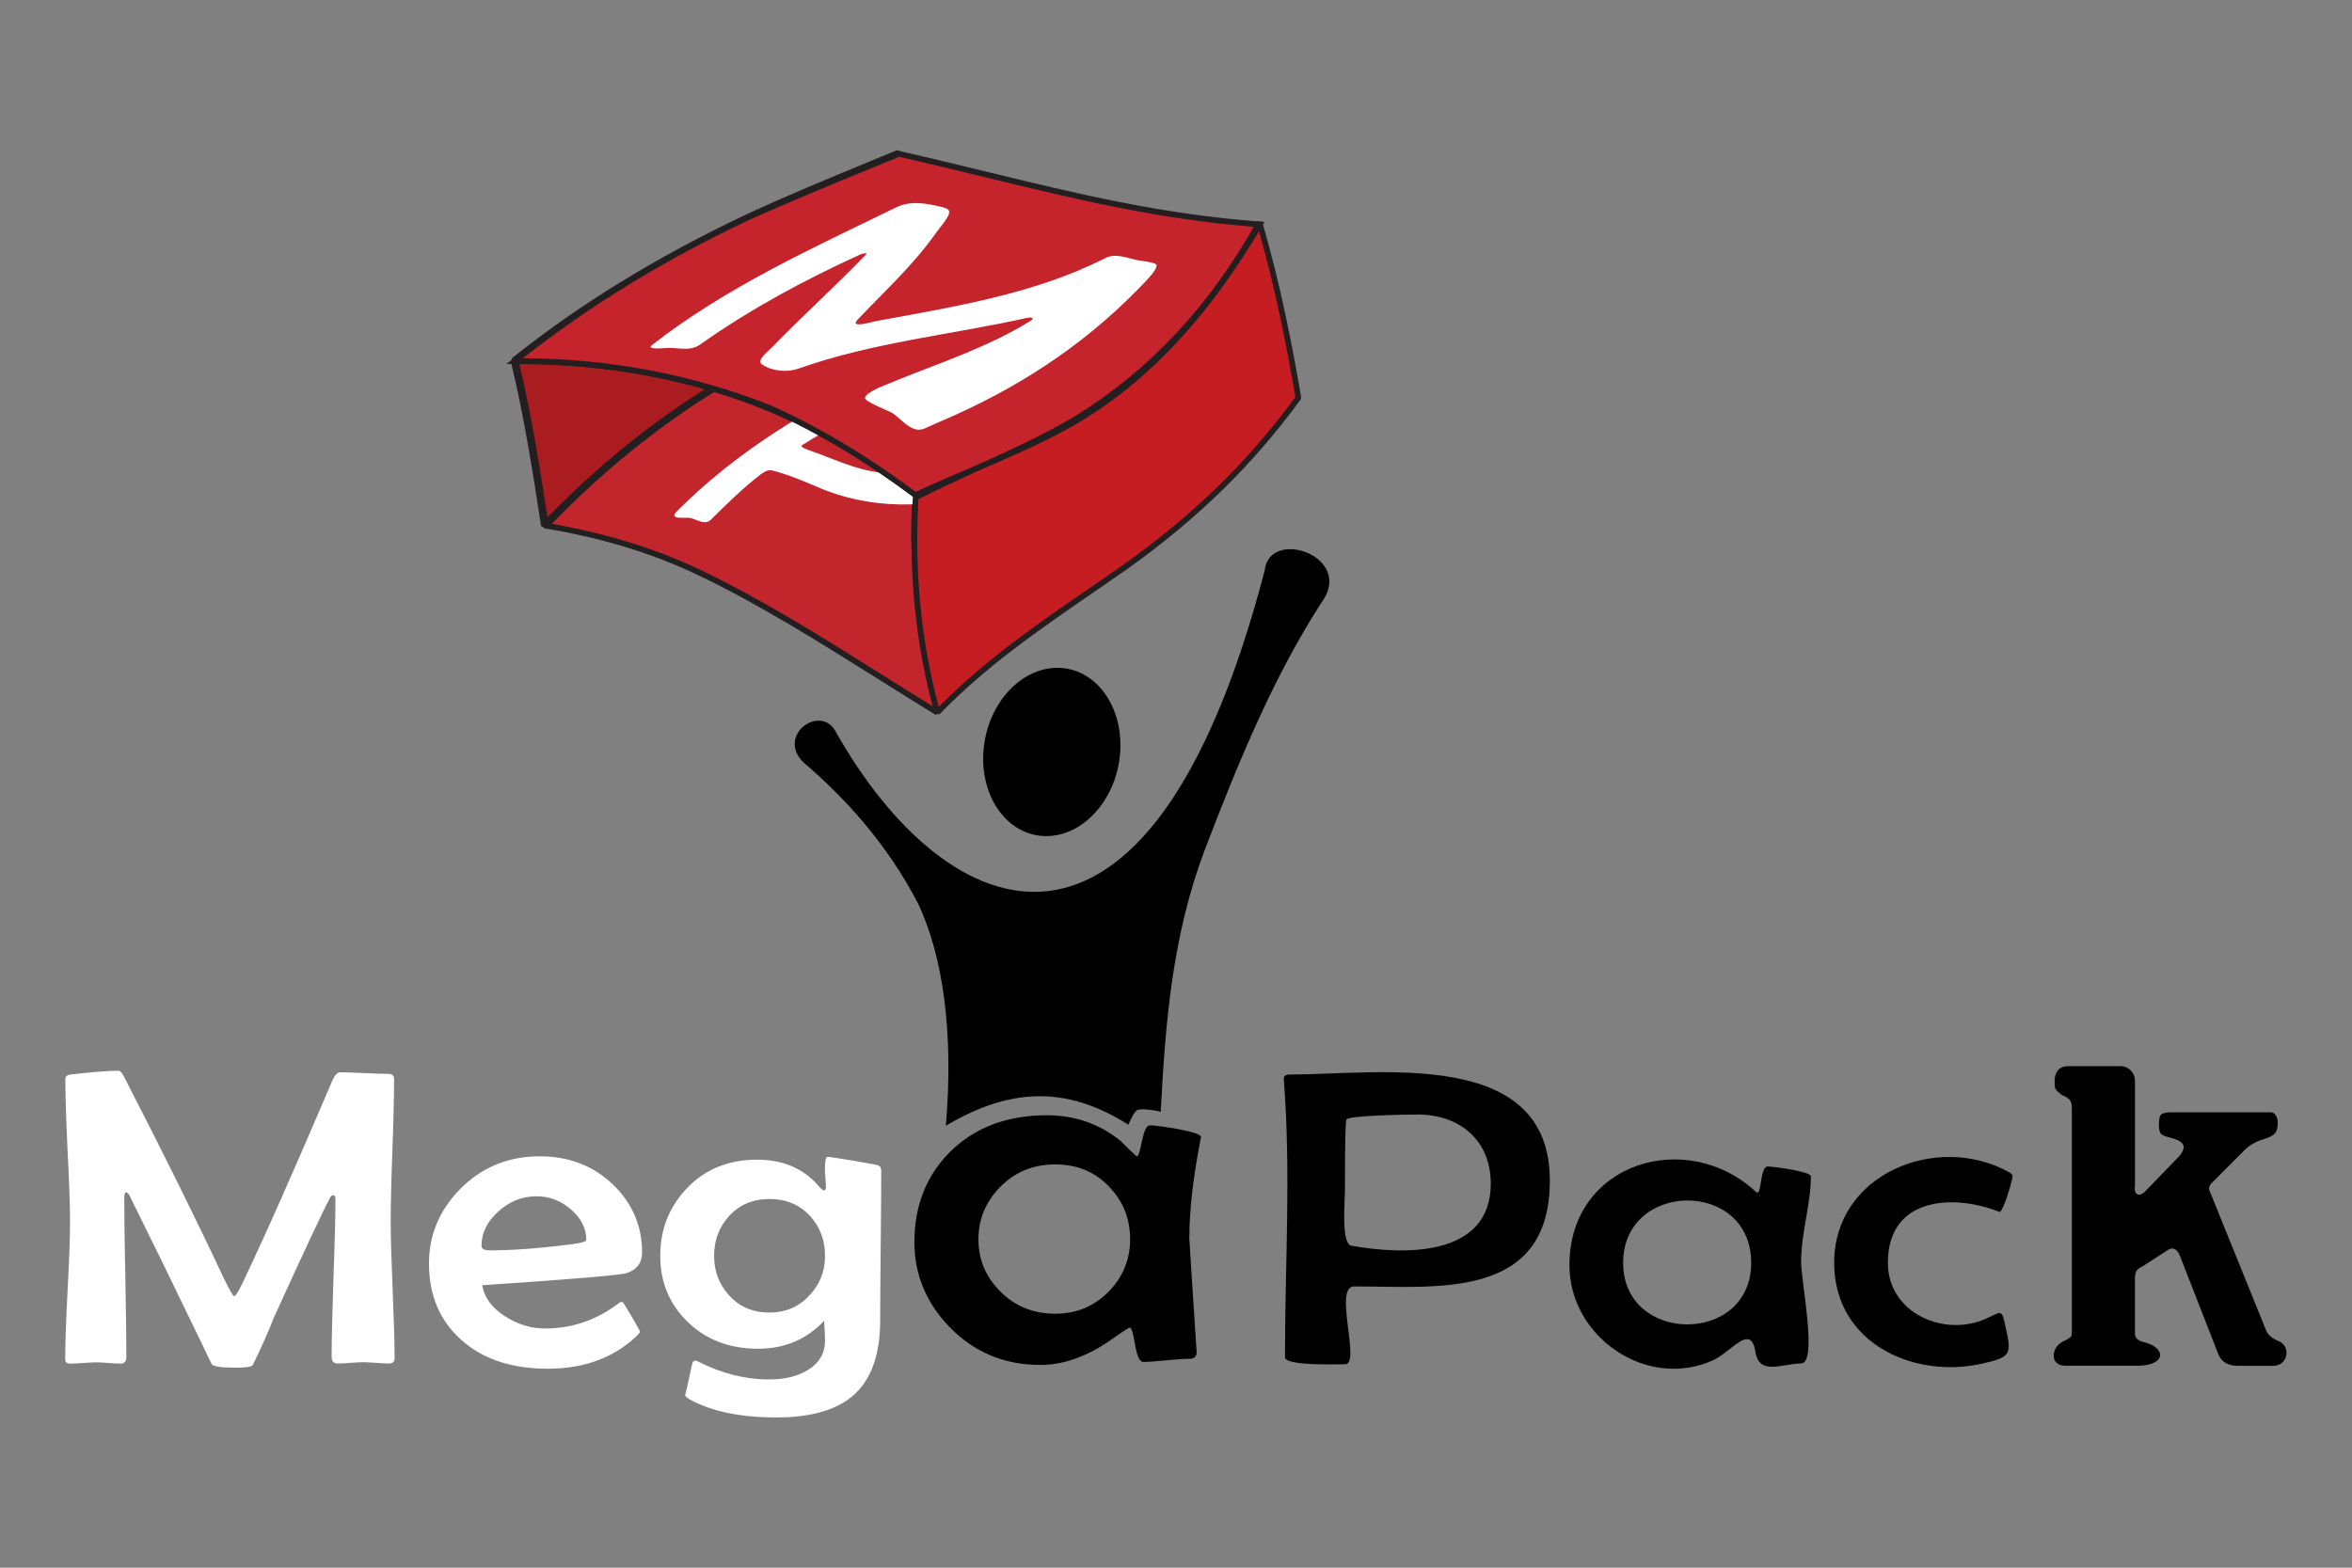
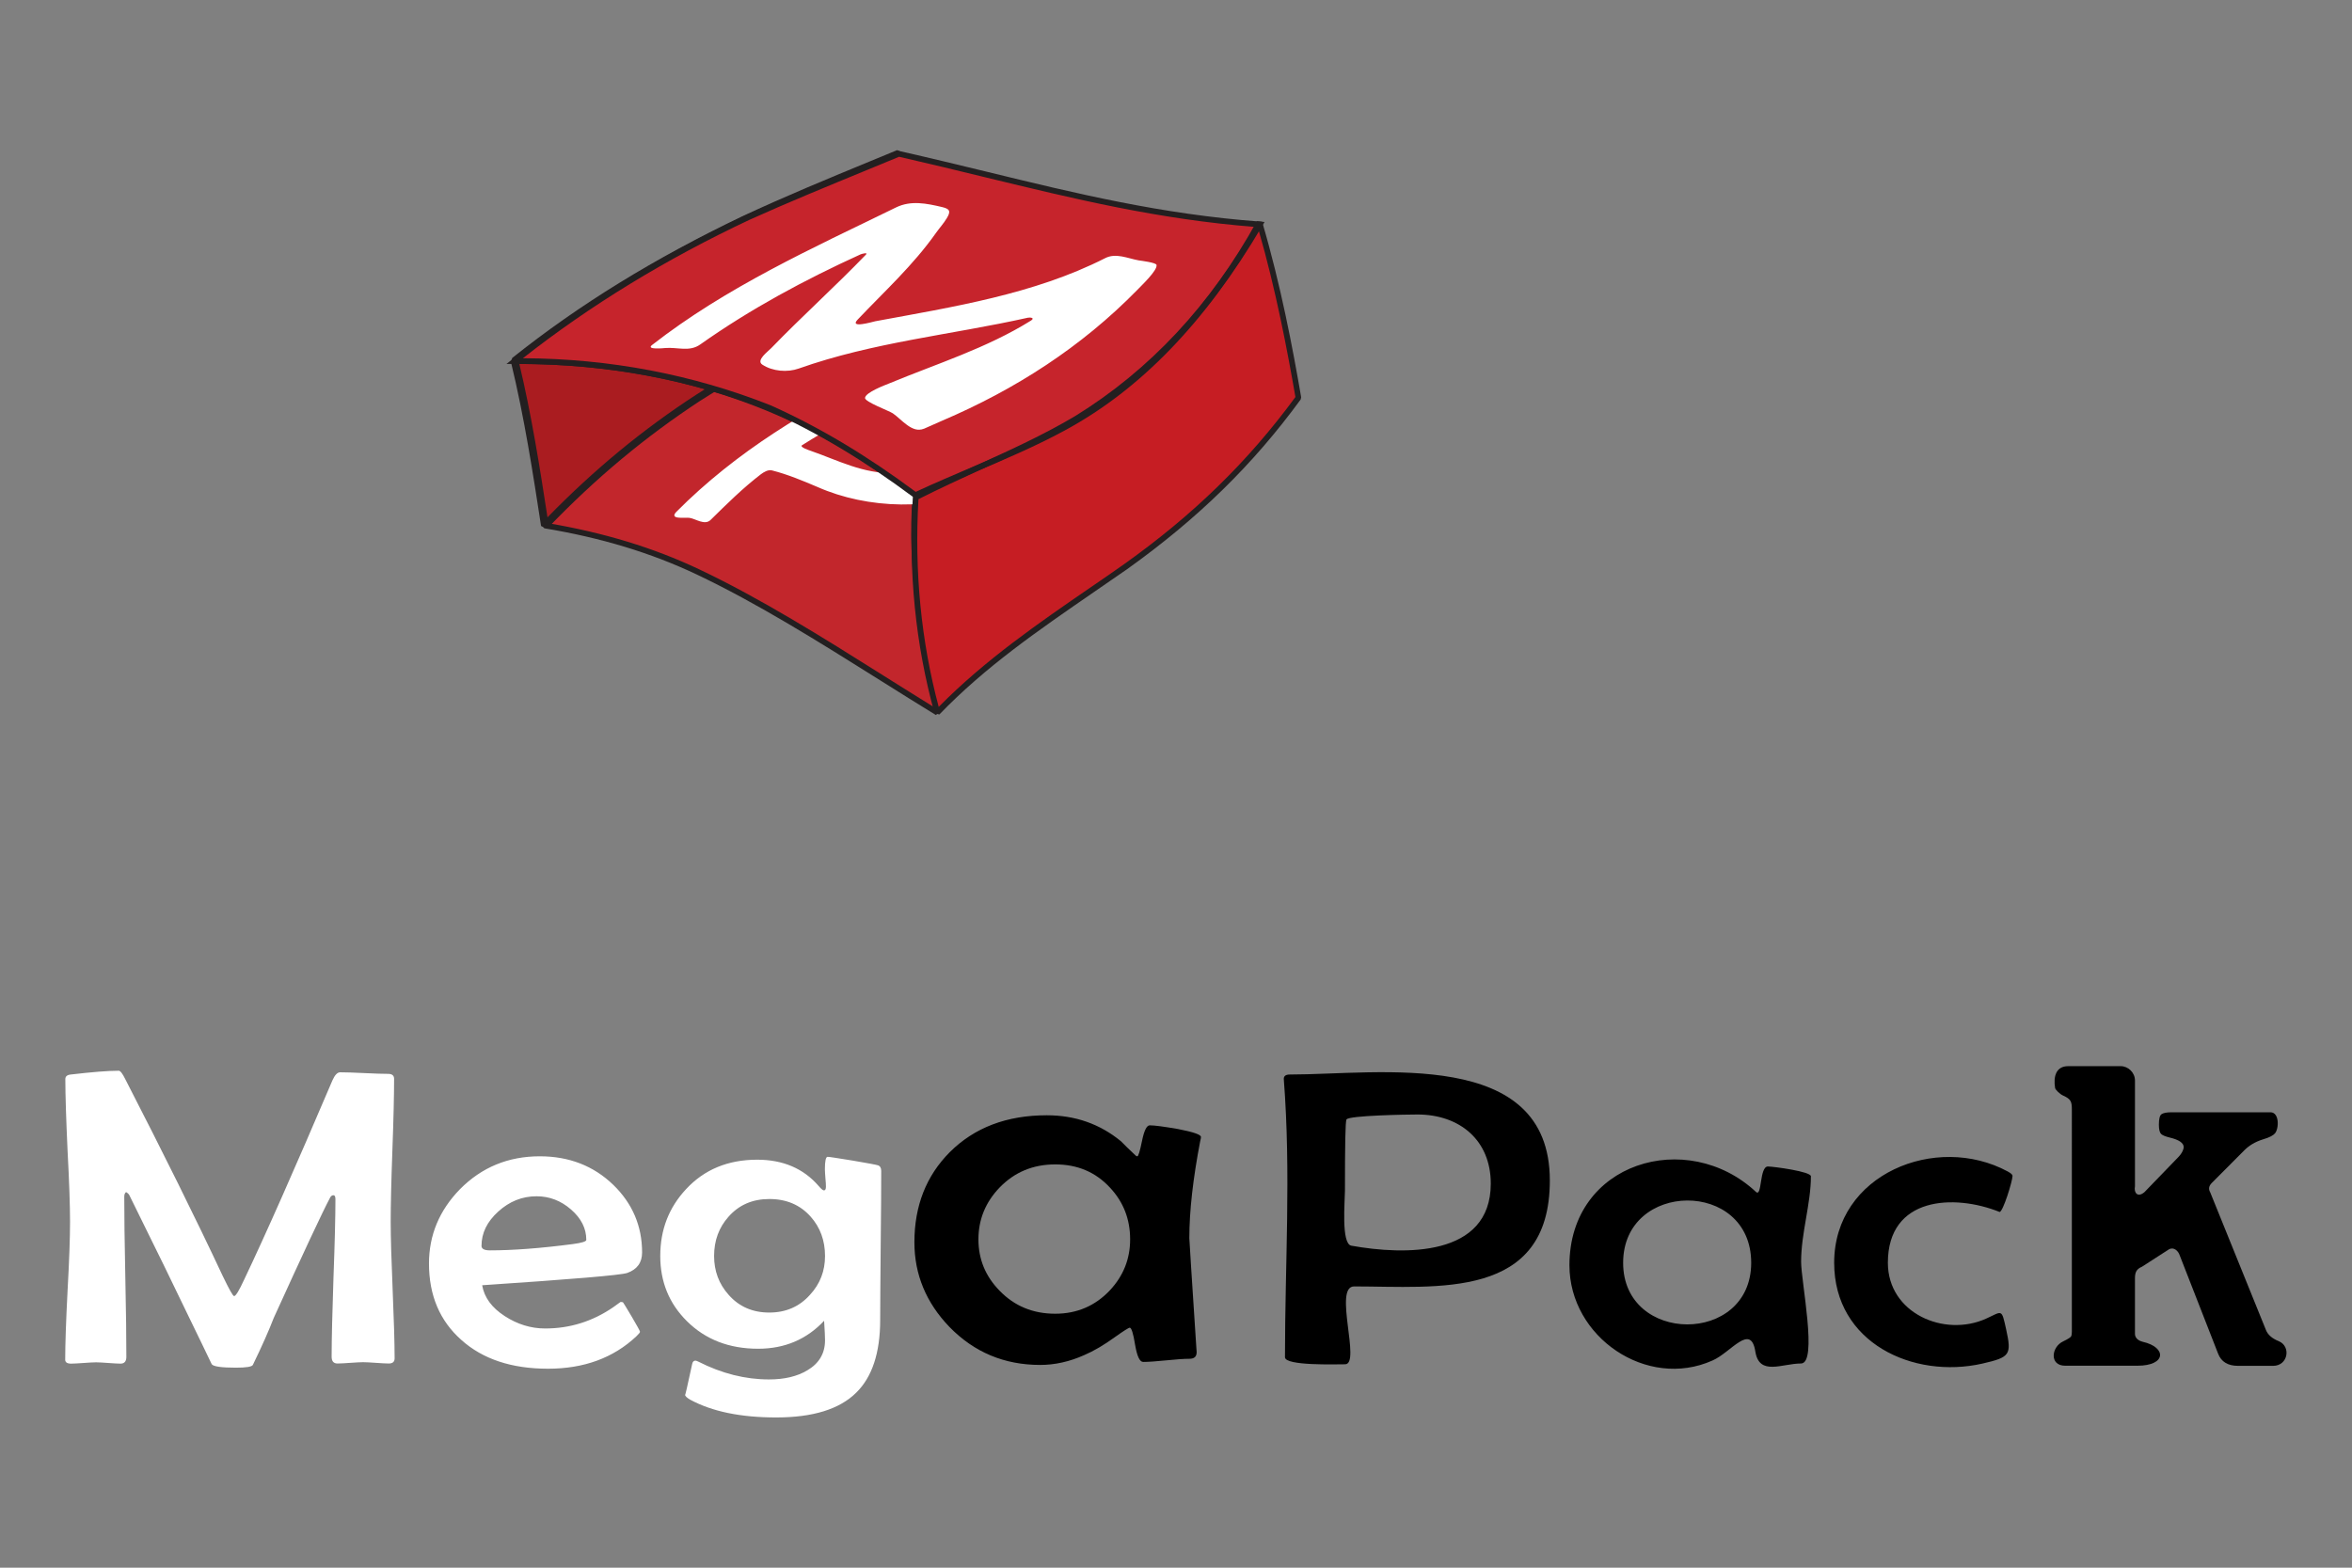
<svg xmlns="http://www.w3.org/2000/svg" id="Layer_1" x="0px" y="0px" viewBox="0 0 180 120" style="enable-background:new 0 0 180 120;" xml:space="preserve">
  <rect x="0" y="0" width="180" height="120" fill="#808080" stroke="none" />
  <style type="text/css">	.st0{fill:#C61D23;}	.st1{fill:#C2262C;}	.st2{fill-rule:evenodd;clip-rule:evenodd;fill:#AA1C20;}	.st3{fill:#231F20;}	.st4{fill-rule:evenodd;clip-rule:evenodd;fill:#FFFFFF;}	.st5{fill:#C6242C;}	.st6{fill-rule:evenodd;clip-rule:evenodd;fill:#C61D23;}	.st7{fill-rule:evenodd;clip-rule:evenodd;}</style>
  <g>
    <g>
      <g>
        <path class="st0" d="M39.39,27.64c1.01,4.15,1.66,8.37,2.31,12.59c4.04,0.67,7.98,1.79,11.69,3.53    c6.16,2.91,12.55,7.23,18.35,10.78c-1.03-5.41-2.15-11.16-1.67-16.64c-1.32-0.99-2.65-1.94-4.02-2.85    C58.02,29.85,48.88,27.6,39.39,27.64z" />
      </g>
      <g>
        <path class="st1" d="M39.39,27.64c1.01,4.15,1.66,8.37,2.31,12.59c4.04,0.67,7.98,1.79,11.69,3.53    c6.16,2.91,12.55,7.23,18.35,10.78c-1.03-5.41-2.15-11.16-1.67-16.64c-1.32-0.99-2.65-1.94-4.02-2.85    C58.02,29.85,48.88,27.6,39.39,27.64z" />
      </g>
      <g>
        <path class="st2" d="M68.79,11.77c1.12,3.38,1.88,6.85,2.23,10.4c-6.11,2.3-12.05,4.72-17.57,8.27    c-4.34,2.82-8.18,6.06-11.76,9.79c-0.65-4.22-1.3-8.44-2.31-12.59c5.41-4.32,11.3-7.82,17.53-10.8    C60.82,15.01,64.81,13.42,68.79,11.77z" />
      </g>
      <g>
        <path class="st3" d="M71.62,54.73c-1.39-0.85-2.79-1.73-4.27-2.66c-4.62-2.9-9.39-5.9-14.06-8.11c-3.49-1.65-7.29-2.8-11.63-3.52    l-0.18-0.18c-0.6-3.91-1.28-8.34-2.31-12.57l0.21-0.27c0.07,0,0.15,0,0.22,0c10,0,18.93,2.51,26.54,7.45    c1.31,0.87,2.63,1.8,4.04,2.85l0.09,0.19c-0.47,5.35,0.59,10.91,1.61,16.29l0.06,0.29L71.62,54.73z M41.9,40.04    c4.31,0.73,8.1,1.88,11.59,3.53c4.69,2.22,9.48,5.22,14.1,8.13c1.33,0.83,2.59,1.63,3.84,2.4c-1.01-5.3-2.03-10.78-1.59-16.09    c-1.37-1.02-2.65-1.93-3.92-2.77c-7.53-4.89-16.36-7.37-26.25-7.38C40.65,31.97,41.31,36.24,41.9,40.04z" />
      </g>
      <g>
        <path class="st3" d="M41.91,40.43l-0.5-0.16c-0.6-3.9-1.28-8.33-2.31-12.57l0.1-0.3c5.1-4.07,10.85-7.61,17.58-10.83    c3.25-1.52,6.62-2.91,9.87-4.25c0.67-0.28,1.34-0.55,2.01-0.83l0.39,0.18c1.14,3.42,1.89,6.94,2.25,10.46l-0.19,0.3    c-5.75,2.17-11.83,4.59-17.51,8.24C49.39,33.43,45.56,36.62,41.91,40.43z M39.72,27.75c0.96,4,1.61,8.14,2.18,11.85    c3.56-3.65,7.29-6.73,11.4-9.4c5.66-3.64,11.7-6.06,17.41-8.22c-0.35-3.3-1.05-6.6-2.1-9.82c-0.57,0.24-1.15,0.47-1.72,0.71    c-3.25,1.34-6.61,2.72-9.85,4.23C50.42,20.27,44.75,23.76,39.72,27.75z" />
      </g>
      <g>
        <path class="st3" d="M98.1,30.63c-4.35,0-8.65-0.74-12.81-2.21c-2.4-0.85-4.79-1.87-7.1-2.85c-2.51-1.06-5.1-2.17-7.73-3.07    l-0.02-0.03c-0.61-3.46-1.71-6.86-3.26-10.1l0.04-0.05c2.12,0.31,4.34,0.71,6.99,1.26c1.38,0.3,2.78,0.63,4.14,0.95    c5.91,1.39,12.02,2.82,18.2,2.6l0.04,0.03c1.37,4.82,2.26,9.69,2.87,13.41l-0.03,0.04C98.98,30.62,98.54,30.63,98.1,30.63z     M70.51,22.45c2.62,0.9,5.21,2,7.71,3.06c2.31,0.98,4.69,1.99,7.09,2.85c4.56,1.61,9.29,2.34,14.06,2.18    c-0.62-3.7-1.5-8.54-2.86-13.33c-6.18,0.21-12.28-1.22-18.19-2.6c-1.36-0.32-2.76-0.65-4.13-0.95c-2.62-0.54-4.82-0.94-6.91-1.24    C68.81,15.63,69.9,19.01,70.51,22.45z" />
      </g>
      <g>
        <path class="st4" d="M72.12,35.47c0.44-0.17,0.88-0.37,1.26-0.66c2.43-1.85-1.77-3.46-3.11-3.98c-0.49-0.19-0.99-0.35-1.51-0.46    c-0.29-0.06-0.62,0.16-0.88,0.27c-2.27,0.94-4.42,2.13-6.5,3.44c-0.21,0.14,0.55,0.39,0.64,0.42c2.08,0.72,4.04,1.78,6.4,1.71    c0.23-0.3,0.5-0.02,0.76-0.04c0.33-0.14,0.68-0.1,1.02-0.17c0.63-0.18,1.54-0.21,2.11-0.56c0,0.01-0.17-0.08-0.2,0.01    C72.1,35.46,72.14,35.5,72.12,35.47z M75.61,37.28c-4.15,1.88-9.24,1.68-13.04,0c-1.13-0.48-2.27-0.96-3.48-1.27    c-0.3-0.08-0.63,0.12-0.87,0.3c-1.38,1.06-2.61,2.28-3.84,3.49c-0.45,0.44-1.16-0.1-1.61-0.16c-0.32-0.05-1.6,0.16-1.01-0.46    c4.58-4.61,10.1-7.94,15.96-10.74c0.28-0.13,0.56-0.01,0.81,0.07c2.38,0.75,4.63,1.75,6.83,2.83c1.58,0.78,3.96,2.55,2.3,4.55    c-0.21-0.04-0.18,0.2-0.29,0.3c-0.21,0.08-0.36,0.28-0.54,0.41c-0.38,0.22-0.93,0.7-1.35,0.78c0.01,0.01,0.17-0.19,0.15-0.09    C75.63,37.28,75.61,37.29,75.61,37.28" />
      </g>
      <g>
        <path class="st5" d="M68.79,11.77c-3.85,1.59-7.71,3.14-11.51,4.85c-6.38,3-12.38,6.61-17.89,11.02    c6.71-0.04,13.27,1.12,19.52,3.59c3.98,1.78,7.66,4.07,11.15,6.67c3.75-1.76,7.65-3.15,11.3-5.12c6.5-3.51,11.27-9.18,15.06-15.6    C86.51,16.44,78.44,13.96,68.79,11.77z" />
      </g>
      <g>
        <path class="st6" d="M70.08,38.08c-0.34,5.58,0.17,11.07,1.66,16.46c4.29-4.45,9.39-7.65,14.41-11.16    c5.16-3.68,9.49-7.81,13.22-12.93c-0.78-4.52-1.69-9.01-2.99-13.41c-3.4,6.17-7.96,11.28-13.99,15    C78.44,34.38,74.15,35.98,70.08,38.08z" />
      </g>
      <g>
        <path class="st3" d="M70.04,38.16l-0.11-0.08c-3.79-2.83-7.43-5-11.11-6.65c-5.98-2.37-12.41-3.57-19.09-3.57    c-0.11,0-0.23,0-0.34,0l-0.63,0l0.49-0.39c5.26-4.21,11.3-7.93,17.93-11.05c2.98-1.34,6.04-2.6,9.01-3.82    c0.84-0.34,1.68-0.69,2.51-1.03l0.06-0.03l0.07,0.02c2.3,0.52,4.52,1.06,6.67,1.58c6.89,1.68,13.39,3.26,20.93,3.82l0.35,0.03    l-0.18,0.3c-4.37,7.41-9.33,12.54-15.15,15.68c-2.26,1.22-4.64,2.23-6.95,3.21c-1.44,0.61-2.93,1.24-4.36,1.92L70.04,38.16z     M40.02,27.42c6.64,0.03,13.02,1.25,18.97,3.61c3.68,1.65,7.31,3.81,11.09,6.62c1.41-0.66,2.86-1.27,4.26-1.87    c2.3-0.98,4.67-1.98,6.91-3.19c5.67-3.07,10.51-8.05,14.8-15.22c-7.43-0.58-13.85-2.15-20.65-3.8c-2.13-0.52-4.32-1.05-6.59-1.57    c-0.82,0.34-1.63,0.67-2.45,1.01c-2.96,1.22-6.02,2.47-8.99,3.81C50.98,19.82,45.14,23.39,40.02,27.42z" />
      </g>
      <g>
        <path class="st3" d="M71.89,54.69l-0.37-0.09c-1.45-5.24-2.01-10.8-1.66-16.54l0.12-0.18c1.62-0.83,3.3-1.6,4.93-2.34    c2.46-1.12,5-2.28,7.37-3.69c5.71-3.52,10.4-8.54,13.91-14.92l0.4,0.04c1.43,4.84,2.35,9.72,2.99,13.44l-0.04,0.17    c-3.65,5-7.87,9.12-13.27,12.98c-0.85,0.59-1.7,1.18-2.55,1.76C79.47,48.25,75.44,51.01,71.89,54.69z M70.29,38.21    c-0.32,5.5,0.2,10.85,1.55,15.9c3.52-3.58,7.65-6.42,11.64-9.16c0.85-0.58,1.69-1.16,2.54-1.76c5.34-3.8,9.51-7.88,13.12-12.8    c-0.62-3.56-1.49-8.18-2.82-12.79c-3.52,6.23-8.17,11.14-13.81,14.62c-2.39,1.42-4.95,2.58-7.42,3.71    C73.51,36.66,71.87,37.41,70.29,38.21z" />
      </g>
      <g>
        <path class="st4" d="M70.7,32.81c-0.88,0.4-1.73-0.74-2.37-1.17c-0.3-0.2-2.15-0.88-2.13-1.18c0.04-0.43,1.53-0.98,1.85-1.11    c3.66-1.52,7.45-2.69,10.85-4.81c0.33-0.21-0.06-0.26-0.24-0.22c-5.86,1.31-11.83,1.87-17.53,3.89c-0.87,0.31-2,0.22-2.79-0.3    c-0.5-0.33,0.42-0.99,0.68-1.26c2.36-2.44,4.89-4.71,7.25-7.16c0.19-0.2-0.35-0.05-0.41-0.02c-4.28,1.95-8.41,4.17-12.26,6.89    c-0.83,0.6-1.75,0.2-2.69,0.28c-0.11,0.01-1.5,0.15-1.01-0.23c5.68-4.43,12.25-7.4,18.67-10.53c1.14-0.56,2.34-0.31,3.53-0.03    c0.58,0.14,0.69,0.31,0.36,0.85c-0.24,0.4-0.56,0.75-0.83,1.13c-1.75,2.48-3.92,4.45-5.99,6.63c-0.68,0.71,1.12,0.18,1.35,0.13    c5.94-1.1,12.13-2.06,17.57-4.82c0.83-0.44,1.74,0.01,2.58,0.16c0.2,0.03,1.34,0.17,1.37,0.35c0.09,0.42-1.22,1.64-1.48,1.92    c-4.27,4.36-9.32,7.61-14.92,10c-0.52,0.23-1.04,0.46-1.56,0.69C70.48,32.96,70.72,32.79,70.7,32.81z" />
      </g>
    </g>
    <g>
      <g>
-         <path class="st7" d="M80.92,51.12c2.89,0,5.04,2.88,4.81,6.44c-0.23,3.55-2.77,6.44-5.66,6.44c-2.89,0-5.04-2.88-4.81-6.44    C75.49,54,78.03,51.12,80.92,51.12z M63.98,56.05c-1.12-2.23-4.59,0.2-2.51,2.29c3.26,2.78,6.39,6.25,8.74,10.72    c2,4.15,2.77,10.06,2.18,17.11c4.73-2.81,9.08-3.18,13.96-0.08c0.13-0.24,0.43-1.04,0.73-1.14c0.3-0.11,1.37,0.04,1.75,0.15    c0.37-7.13,0.93-13.54,3.35-19.99c2.61-6.82,5.22-13.16,8.9-18.91c2.74-3.59-3.96-5.9-4.3-2.5    C87.91,77.64,72.44,70.99,63.98,56.05" />
-       </g>
+         </g>
      <g>
        <path class="st4" d="M63.14,96.14c0-1.18-0.37-2.19-1.1-3.01c-0.8-0.9-1.85-1.35-3.16-1.35c-1.29,0-2.33,0.45-3.13,1.36    c-0.73,0.82-1.1,1.82-1.1,3c0,1.15,0.37,2.14,1.11,2.97c0.8,0.91,1.84,1.36,3.11,1.36c1.27,0,2.31-0.45,3.12-1.36    C62.76,98.28,63.14,97.29,63.14,96.14z M67.44,89.62c0,1.27-0.01,3.17-0.04,5.71c-0.02,2.54-0.04,4.44-0.04,5.71    c0,2.51-0.61,4.36-1.83,5.56c-1.28,1.27-3.32,1.9-6.13,1.9c-2.71,0-4.9-0.45-6.58-1.36c-0.26-0.15-0.39-0.28-0.39-0.38    c0,0.12,0.18-0.67,0.54-2.34c0.03-0.18,0.12-0.27,0.25-0.27c0.05,0,0.13,0.03,0.23,0.08c1.79,0.91,3.59,1.36,5.4,1.36    c1.18,0,2.16-0.23,2.94-0.7c0.9-0.53,1.35-1.3,1.35-2.3c0-0.22-0.02-0.72-0.07-1.49c-1.33,1.42-3.01,2.14-5.05,2.14    c-2.21,0-4.03-0.7-5.45-2.11c-1.36-1.35-2.04-3.01-2.04-4.99c0-2.01,0.66-3.71,1.98-5.12c1.39-1.5,3.21-2.25,5.44-2.25    c1.97,0,3.54,0.67,4.7,2.01c0.19,0.22,0.32,0.34,0.41,0.34c0.1,0,0.15-0.1,0.15-0.29c0-0.14-0.01-0.36-0.04-0.65    c-0.02-0.3-0.04-0.53-0.04-0.68c0-0.63,0.07-0.95,0.21-0.95c0.12,0,0.76,0.1,1.93,0.29c1.17,0.2,1.81,0.32,1.92,0.36    C67.35,89.25,67.44,89.4,67.44,89.62 M44.87,94.91c0-0.88-0.39-1.65-1.17-2.33c-0.78-0.68-1.66-1.01-2.64-1.01    c-1.1,0-2.07,0.39-2.93,1.17c-0.86,0.78-1.28,1.65-1.28,2.63c0,0.22,0.21,0.34,0.64,0.34c1.77,0,3.88-0.16,6.34-0.48    C44.52,95.14,44.87,95.03,44.87,94.91 M49.14,95.87c0,0.78-0.38,1.3-1.14,1.57c-0.51,0.17-4.21,0.48-11.1,0.94    c0.16,0.93,0.73,1.72,1.74,2.37c0.96,0.62,1.99,0.94,3.08,0.94c1.89,0,3.62-0.54,5.2-1.62c0.19-0.14,0.39-0.28,0.57-0.41    c0.09,0,0.16,0.01,0.19,0.03c0.02,0.02,0.25,0.39,0.67,1.1c0.42,0.71,0.63,1.1,0.63,1.15c0,0.06-0.1,0.18-0.29,0.36    c-1.76,1.65-4.01,2.47-6.75,2.47c-2.78,0-4.99-0.73-6.63-2.2c-1.65-1.46-2.48-3.41-2.48-5.85c0-2.17,0.79-4.07,2.37-5.69    c1.66-1.68,3.7-2.52,6.11-2.52c2.24,0,4.12,0.73,5.63,2.19C48.4,92.12,49.14,93.85,49.14,95.87 M30.2,103.98    c0,0.26-0.15,0.39-0.45,0.39c-0.22,0-0.54-0.02-0.98-0.05c-0.43-0.03-0.76-0.05-0.98-0.05c-0.21,0-0.54,0.02-0.98,0.05    c-0.44,0.03-0.77,0.05-0.98,0.05c-0.3,0-0.45-0.17-0.45-0.52c0-1.34,0.05-3.35,0.14-6.03c0.1-2.68,0.15-4.69,0.15-6.03    c0-0.2-0.05-0.3-0.15-0.3c-0.1,0-0.19,0.06-0.25,0.17c-0.61,1.15-2.05,4.23-4.32,9.22c-0.37,0.96-0.9,2.16-1.6,3.6    c-0.08,0.14-0.51,0.21-1.29,0.21c-1.12,0-1.74-0.09-1.86-0.27c-0.41-0.85-0.98-2.05-1.74-3.6c-1-2.09-2.52-5.21-4.57-9.35    c-0.04-0.07-0.12-0.15-0.24-0.22c-0.09,0.06-0.14,0.18-0.14,0.35c0,1.36,0.02,3.41,0.08,6.13c0.06,2.72,0.08,4.76,0.08,6.13    c0,0.35-0.15,0.52-0.45,0.52c-0.2,0-0.51-0.02-0.93-0.05c-0.42-0.03-0.73-0.05-0.94-0.05c-0.21,0-0.53,0.02-0.95,0.05    c-0.43,0.03-0.75,0.05-0.96,0.05c-0.3,0-0.45-0.1-0.45-0.3c0-1.17,0.06-2.93,0.18-5.27c0.13-2.34,0.19-4.09,0.19-5.27    c0-1.22-0.06-3.04-0.19-5.47C5.06,85.64,5,83.81,5,82.6c0-0.2,0.13-0.32,0.41-0.35c1.63-0.19,2.85-0.29,3.68-0.29    c0.12,0,0.29,0.22,0.5,0.65c2.89,5.62,5.38,10.63,7.45,15.05c0.5,1.03,0.78,1.55,0.88,1.55c0.12,0,0.38-0.42,0.77-1.27    c1.63-3.42,3.88-8.51,6.75-15.24c0.18-0.41,0.38-0.62,0.59-0.62c0.41,0,1.02,0.02,1.84,0.06c0.82,0.04,1.43,0.06,1.84,0.06    c0.3,0,0.45,0.13,0.45,0.38c0,1.21-0.04,3.04-0.13,5.47c-0.09,2.43-0.13,4.26-0.13,5.47c0,1.16,0.05,2.9,0.15,5.23    C30.15,101.1,30.2,102.83,30.2,103.98" />
      </g>
      <g>
        <path class="st7" d="M154.02,90.01c0,0.39-0.73,2.76-0.99,2.76c-3.46-1.39-8.55-1.19-8.55,3.89c0,3.86,4.31,5.72,7.51,4.28    c1.25-0.56,1.18-0.82,1.54,0.81c0.43,1.96,0.31,2.14-1.83,2.63c-5.27,1.19-11.33-1.58-11.33-7.72c0-6.8,7.81-9.94,13.28-6.99    C153.9,89.81,154.02,89.91,154.02,90.01z M134.02,96.66c0-6.41-9.8-6.3-9.8,0C124.21,102.92,134.02,102.98,134.02,96.66     M138.59,90.04c0,2.11-0.75,4.34-0.75,6.54c0,1.52,1.29,7.79-0.01,7.79c-1.45,0-3.18,0.97-3.49-0.9    c-0.35-2.24-1.86,0.05-3.28,0.67c-5.03,2.25-10.95-1.79-10.95-7.29c0-7.9,9.02-10.53,14.28-5.61c0.47,0.42,0.25-1.95,0.91-1.95    C135.79,89.3,138.59,89.68,138.59,90.04 M114.09,90.6c0-3.34-2.4-5.29-5.61-5.29c-0.73,0-5.26,0.07-5.43,0.38    c-0.09,0.12-0.12,1.94-0.12,5.45c0,0.79-0.3,4.05,0.48,4.21C107.45,96.08,114.09,96.24,114.09,90.6 M118.61,90.36    c0,9.19-8.66,8.11-14.98,8.11c-1.61,0,0.55,5.96-0.69,5.96c-0.68,0-4.6,0.13-4.6-0.54c0-7.18,0.47-14.07-0.09-21.29    c-0.01-0.23,0.14-0.35,0.46-0.35C105.53,82.25,118.61,80.15,118.61,90.36" />
      </g>
      <g>
        <path class="st7" d="M86.49,94.87c0-1.54-0.51-2.86-1.54-3.96c-1.1-1.19-2.49-1.78-4.19-1.78c-1.7,0-3.11,0.59-4.25,1.76    c-1.09,1.13-1.63,2.46-1.63,3.98c0,1.52,0.54,2.83,1.63,3.94c1.14,1.17,2.55,1.75,4.25,1.75c1.66,0,3.05-0.6,4.17-1.78    C85.97,97.67,86.49,96.37,86.49,94.87z M91.91,87.03c0,0.04-0.01,0.16-0.06,0.33c-0.55,2.87-0.83,5.34-0.83,7.42    c0,0.12,0.18,2.94,0.54,8.43l0.02,0.26c0.01,0.37-0.17,0.54-0.57,0.54c-0.39,0-0.98,0.04-1.76,0.12    c-0.79,0.08-1.37,0.12-1.76,0.12c-0.27,0-0.47-0.44-0.62-1.31c-0.14-0.88-0.28-1.31-0.41-1.31c-0.08,0-0.46,0.24-1.15,0.73    c-0.83,0.6-1.61,1.06-2.34,1.37c-1.12,0.5-2.24,0.75-3.36,0.75c-2.75,0-5.06-0.97-6.95-2.91c-1.78-1.85-2.68-4.01-2.68-6.48    c0-2.78,0.9-5.08,2.7-6.89c1.89-1.89,4.37-2.83,7.43-2.83c2.17,0,4.06,0.66,5.68,1.99c0.24,0.25,0.62,0.62,1.12,1.09    c0.04,0.04,0.09,0.06,0.13,0.06c0.08,0,0.2-0.39,0.36-1.18c0.16-0.79,0.36-1.19,0.59-1.19c0.38,0,1.1,0.1,2.15,0.28    C91.33,86.65,91.91,86.85,91.91,87.03" />
      </g>
      <g>
        <path class="st7" d="M163.39,97.86v4.25c0,0.25,0.19,0.5,0.6,0.6c1.84,0.42,1.81,1.83-0.41,1.83h-5.53    c-1.23,0-1.06-1.44-0.16-1.86c0.37-0.18,0.57-0.31,0.61-0.38c0.04-0.08,0.06-0.19,0.06-0.35V84.93c0-0.61-0.07-0.8-0.67-1.07    c-0.24-0.1-0.58-0.44-0.61-0.57c-0.15-0.89,0.07-1.68,1-1.68h4.02c0.56,0,1.09,0.48,1.09,1.1v8.1c-0.1,0.51,0.22,0.88,0.73,0.44    l2.58-2.67c0.33-0.34,0.42-0.64,0.42-0.77c0-0.32-0.36-0.57-1.09-0.74c-0.32-0.08-0.54-0.17-0.65-0.28    c-0.1-0.11-0.16-0.34-0.16-0.7c0-0.44,0.07-0.71,0.2-0.8c0.14-0.1,0.4-0.15,0.79-0.15h7.55c0.69,0,0.66,1.25,0.34,1.62    c-0.13,0.15-0.42,0.31-0.87,0.44c-0.69,0.21-1.14,0.52-1.46,0.84l-2.5,2.51c-0.24,0.24-0.26,0.48-0.12,0.72l4.27,10.55    c0.14,0.35,0.47,0.64,0.97,0.84c0.96,0.39,0.73,1.89-0.43,1.89h-2.68c-0.78,0-1.29-0.31-1.53-0.94l-2.94-7.53    c-0.11-0.33-0.44-0.64-0.8-0.46l-2.08,1.34C163.48,97.15,163.39,97.42,163.39,97.86z" />
      </g>
    </g>
  </g>
</svg>